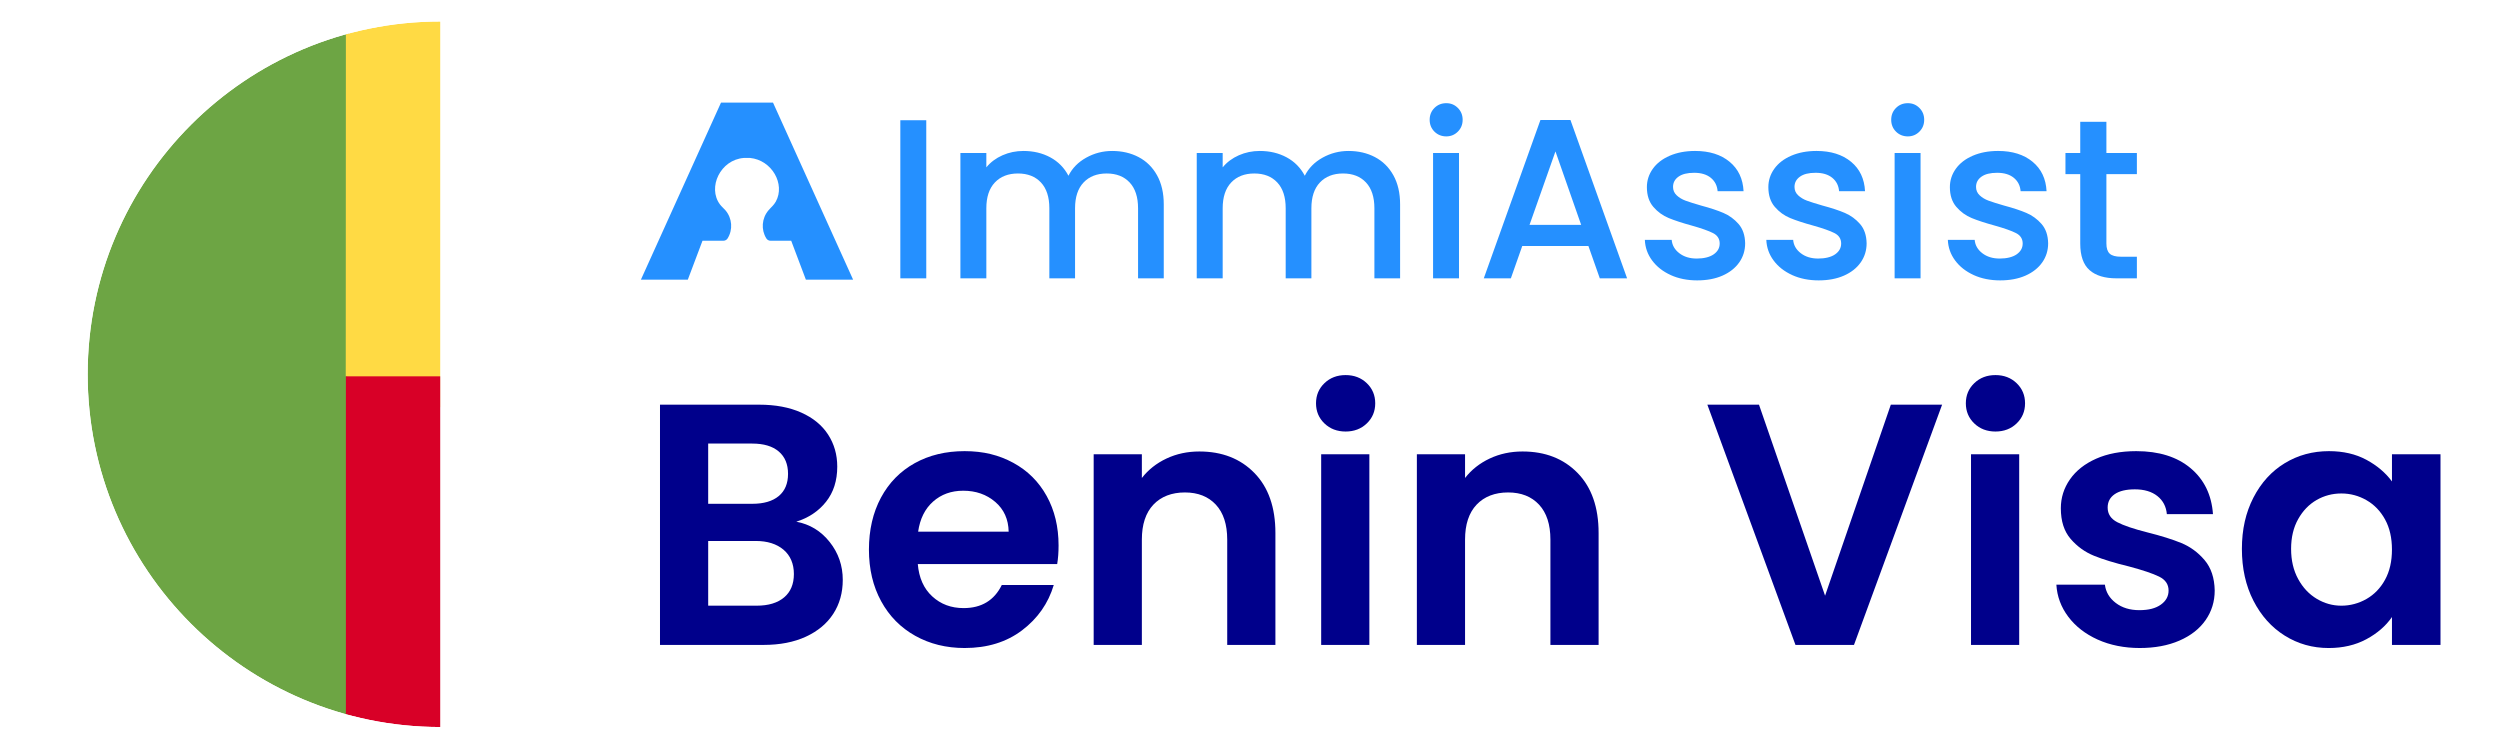
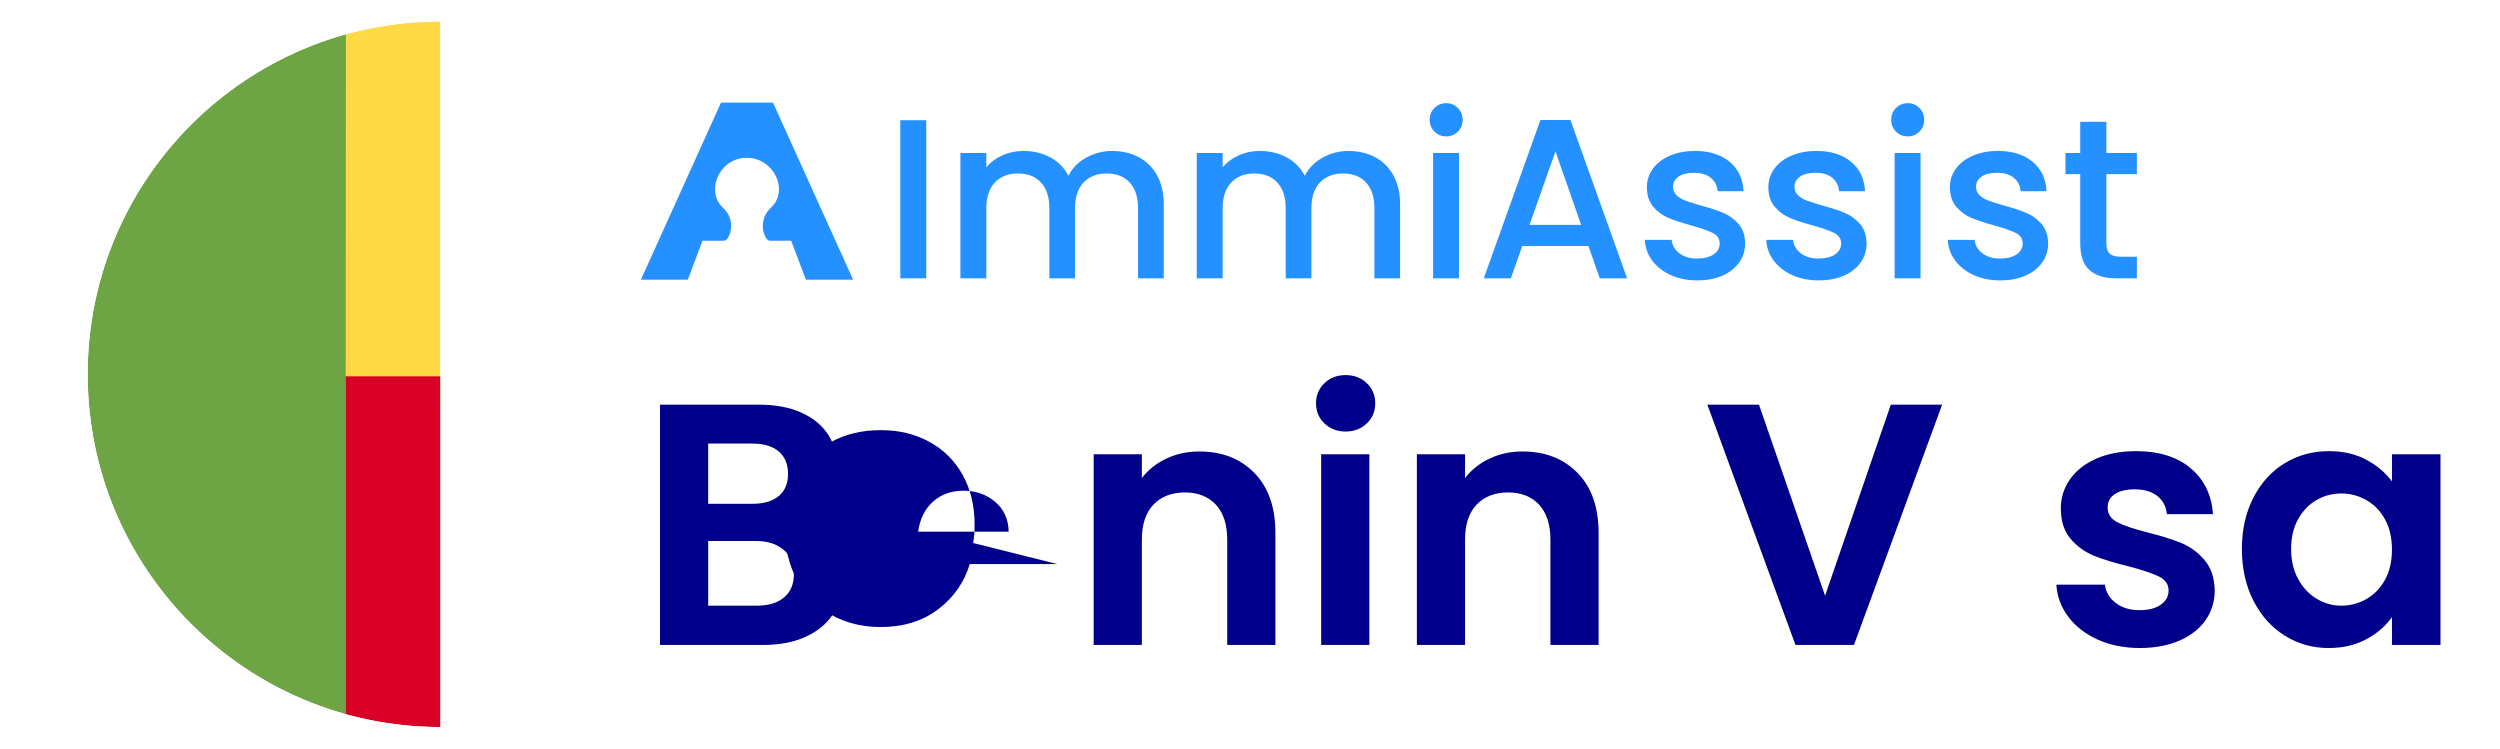
<svg xmlns="http://www.w3.org/2000/svg" id="Capa_1" version="1.1" viewBox="0 0 3340 1000">
  <defs>
    <style>
      .st0 {
        fill: #ffda44;
      }

      .st1 {
        fill: #fff;
      }

      .st2 {
        mask: url(#mask);
      }

      .st3 {
        fill: #d80027;
      }

      .st4 {
        fill: none;
      }

      .st5 {
        fill: #2590ff;
      }

      .st6 {
        fill: #00008b;
      }

      .st7 {
        fill: #6da544;
      }

      .st8 {
        clip-path: url(#clippath);
      }
    </style>
    <clipPath id="clippath">
      <path class="st4" d="M588.45,971.32c-260.3,0-471.32-211.02-471.32-471.32S328.15,28.68,588.45,28.68" />
    </clipPath>
    <mask id="mask" x="109.3" y="25.42" width="954.72" height="954.72" maskUnits="userSpaceOnUse">
      <g id="a">
        <circle class="st1" cx="586.67" cy="502.79" r="477.36" />
      </g>
    </mask>
  </defs>
  <g>
    <g>
      <g>
        <path class="st5" d="M1237.49,160.64v211.22h-34.65v-211.22h34.65Z" />
        <path class="st5" d="M1521.19,209.88c10.43,5.47,18.64,13.58,24.62,24.31,5.97,10.74,8.97,23.71,8.97,38.9v98.77h-34.34v-93.6c0-14.99-3.75-26.49-11.24-34.49-7.5-8-17.73-12-30.69-12s-23.25,4-30.85,12c-7.6,8.01-11.4,19.5-11.4,34.49v93.6h-34.34v-93.6c0-14.99-3.75-26.49-11.24-34.49-7.5-8-17.73-12-30.69-12s-23.25,4-30.85,12c-7.6,8.01-11.4,19.5-11.4,34.49v93.6h-34.65v-167.45h34.65v19.15c5.67-6.89,12.86-12.26,21.58-16.11,8.71-3.85,18.03-5.77,27.96-5.77,13.37,0,25.32,2.84,35.86,8.51,10.53,5.67,18.64,13.88,24.31,24.62,5.06-10.13,12.96-18.18,23.71-24.16,10.74-5.97,22.29-8.97,34.65-8.97,13.17,0,24.97,2.73,35.41,8.21Z" />
        <path class="st5" d="M1836.94,209.88c10.43,5.47,18.64,13.58,24.62,24.31,5.97,10.74,8.97,23.71,8.97,38.9v98.77h-34.34v-93.6c0-14.99-3.75-26.49-11.24-34.49-7.5-8-17.73-12-30.69-12s-23.25,4-30.85,12c-7.6,8.01-11.4,19.5-11.4,34.49v93.6h-34.34v-93.6c0-14.99-3.75-26.49-11.24-34.49-7.5-8-17.73-12-30.69-12s-23.25,4-30.85,12c-7.6,8.01-11.4,19.5-11.4,34.49v93.6h-34.65v-167.45h34.65v19.15c5.67-6.89,12.86-12.26,21.58-16.11,8.71-3.85,18.03-5.77,27.96-5.77,13.37,0,25.32,2.84,35.86,8.51,10.53,5.67,18.64,13.88,24.31,24.62,5.06-10.13,12.96-18.18,23.71-24.16,10.74-5.97,22.29-8.97,34.65-8.97,13.17,0,24.97,2.73,35.41,8.21Z" />
        <path class="st5" d="M1916.41,175.84c-4.25-4.25-6.38-9.52-6.38-15.8s2.13-11.55,6.38-15.8,9.52-6.38,15.8-6.38,11.24,2.13,15.5,6.38c4.25,4.25,6.38,9.53,6.38,15.8s-2.13,11.55-6.38,15.8-9.42,6.38-15.5,6.38-11.55-2.13-15.8-6.38ZM1949.23,204.41v167.45h-34.65v-167.45h34.65Z" />
        <path class="st5" d="M2122.15,328.7h-88.44l-15.2,43.16h-36.17l75.67-211.52h40.12l75.67,211.52h-36.47l-15.2-43.16ZM2112.43,300.44l-34.34-98.16-34.65,98.16h68.99Z" />
        <path class="st5" d="M2232.02,367.45c-10.44-4.76-18.69-11.24-24.77-19.45s-9.32-17.37-9.73-27.5h35.86c.61,7.09,4,13.02,10.18,17.78,6.18,4.76,13.93,7.14,23.25,7.14s17.27-1.87,22.64-5.62c5.37-3.75,8.05-8.56,8.05-14.44,0-6.28-2.99-10.94-8.97-13.98-5.98-3.04-15.45-6.38-28.42-10.03-12.56-3.44-22.79-6.79-30.7-10.03-7.9-3.24-14.74-8.21-20.51-14.89s-8.66-15.5-8.66-26.44c0-8.91,2.63-17.07,7.9-24.46,5.27-7.39,12.81-13.22,22.64-17.48,9.82-4.25,21.12-6.38,33.89-6.38,19.04,0,34.39,4.81,46.04,14.44,11.65,9.63,17.88,22.75,18.69,39.36h-34.65c-.61-7.49-3.65-13.47-9.12-17.93-5.47-4.45-12.87-6.69-22.19-6.69s-16.11,1.72-20.97,5.17c-4.86,3.45-7.29,8.01-7.29,13.68,0,4.46,1.62,8.21,4.86,11.24,3.24,3.04,7.19,5.42,11.85,7.14,4.66,1.72,11.55,3.9,20.67,6.53,12.16,3.24,22.13,6.53,29.94,9.88,7.8,3.34,14.54,8.26,20.21,14.74,5.67,6.49,8.61,15.1,8.81,25.83,0,9.53-2.64,18.03-7.9,25.53-5.27,7.5-12.72,13.37-22.34,17.63-9.62,4.25-20.92,6.38-33.89,6.38s-24.97-2.38-35.41-7.14Z" />
        <path class="st5" d="M2394.3,367.45c-10.44-4.76-18.69-11.24-24.77-19.45s-9.32-17.37-9.73-27.5h35.86c.61,7.09,4,13.02,10.18,17.78,6.18,4.76,13.93,7.14,23.25,7.14s17.27-1.87,22.64-5.62c5.37-3.75,8.05-8.56,8.05-14.44,0-6.28-2.99-10.94-8.97-13.98-5.98-3.04-15.45-6.38-28.42-10.03-12.56-3.44-22.79-6.79-30.7-10.03-7.9-3.24-14.74-8.21-20.51-14.89s-8.66-15.5-8.66-26.44c0-8.91,2.63-17.07,7.9-24.46,5.27-7.39,12.81-13.22,22.64-17.48,9.82-4.25,21.12-6.38,33.89-6.38,19.04,0,34.39,4.81,46.04,14.44,11.65,9.63,17.88,22.75,18.69,39.36h-34.65c-.61-7.49-3.65-13.47-9.12-17.93-5.47-4.45-12.87-6.69-22.19-6.69s-16.11,1.72-20.97,5.17c-4.86,3.45-7.29,8.01-7.29,13.68,0,4.46,1.62,8.21,4.86,11.24,3.24,3.04,7.19,5.42,11.85,7.14,4.66,1.72,11.55,3.9,20.67,6.53,12.16,3.24,22.13,6.53,29.94,9.88,7.8,3.34,14.54,8.26,20.21,14.74,5.67,6.49,8.61,15.1,8.81,25.83,0,9.53-2.64,18.03-7.9,25.53-5.27,7.5-12.72,13.37-22.34,17.63-9.62,4.25-20.92,6.38-33.89,6.38s-24.97-2.38-35.41-7.14Z" />
        <path class="st5" d="M2533.03,175.84c-4.25-4.25-6.38-9.52-6.38-15.8s2.13-11.55,6.38-15.8c4.25-4.25,9.52-6.38,15.8-6.38s11.24,2.13,15.5,6.38,6.38,9.53,6.38,15.8-2.13,11.55-6.38,15.8c-4.25,4.25-9.42,6.38-15.5,6.38s-11.55-2.13-15.8-6.38ZM2565.86,204.41v167.45h-34.65v-167.45h34.65Z" />
        <path class="st5" d="M2636.82,367.45c-10.44-4.76-18.69-11.24-24.77-19.45s-9.32-17.37-9.73-27.5h35.86c.61,7.09,4,13.02,10.18,17.78,6.18,4.76,13.93,7.14,23.25,7.14s17.27-1.87,22.64-5.62c5.37-3.75,8.05-8.56,8.05-14.44,0-6.28-2.99-10.94-8.97-13.98-5.98-3.04-15.45-6.38-28.42-10.03-12.56-3.44-22.79-6.79-30.7-10.03-7.9-3.24-14.74-8.21-20.51-14.89s-8.66-15.5-8.66-26.44c0-8.91,2.63-17.07,7.9-24.46,5.27-7.39,12.81-13.22,22.64-17.48,9.82-4.25,21.12-6.38,33.89-6.38,19.04,0,34.39,4.81,46.04,14.44,11.65,9.63,17.88,22.75,18.69,39.36h-34.65c-.61-7.49-3.65-13.47-9.12-17.93-5.47-4.45-12.87-6.69-22.19-6.69s-16.11,1.72-20.97,5.17c-4.86,3.45-7.29,8.01-7.29,13.68,0,4.46,1.62,8.21,4.86,11.24,3.24,3.04,7.19,5.42,11.85,7.14,4.66,1.72,11.55,3.9,20.67,6.53,12.16,3.24,22.13,6.53,29.94,9.88,7.8,3.34,14.54,8.26,20.21,14.74,5.67,6.49,8.61,15.1,8.81,25.83,0,9.53-2.64,18.03-7.9,25.53-5.27,7.5-12.72,13.37-22.34,17.63-9.62,4.25-20.92,6.38-33.89,6.38s-24.97-2.38-35.41-7.14Z" />
        <path class="st5" d="M2814.15,232.67v92.69c0,6.28,1.47,10.79,4.41,13.52,2.93,2.74,7.95,4.1,15.04,4.1h21.27v28.87h-27.35c-15.6,0-27.56-3.65-35.86-10.94-8.31-7.29-12.46-19.15-12.46-35.56v-92.69h-19.75v-28.26h19.75v-41.64h34.95v41.64h40.72v28.26h-40.72Z" />
      </g>
      <path class="st5" d="M1032.75,137.09h-69.49l-107.01,236.54h62.67l19.61-52h27.94c2.29,0,4.41-1.19,5.62-3.13,7.24-11.6,6.16-26.81-2.84-37.45-2.31-2.73-5.23-5.02-7.4-7.94-16.91-22.71.62-59.82,32.03-62.11h8.13c29.3,2.84,47.34,35.01,34.49,58.3-2.7,4.9-6.35,7.6-9.86,11.75-9,10.64-10.07,25.85-2.84,37.45,1.21,1.94,3.33,3.13,5.62,3.13h27.61s19.61,52,19.61,52h63.1l-107.01-236.54Z" />
    </g>
    <g class="st8">
      <g class="st2">
        <g>
          <path class="st7" d="M109.3,25.42h352.8l100.69,480.35-100.69,474.38H109.3V25.42Z" />
          <path class="st0" d="M462.11,25.42h601.92v477.36l-296.49,99.76-305.62-99.76.19-477.36Z" />
          <path class="st3" d="M462.11,502.79h601.92v477.36H462.11v-477.36Z" />
        </g>
      </g>
    </g>
  </g>
  <g>
    <path class="st6" d="M1108.46,724.12c11.65,14.71,17.47,31.58,17.47,50.58,0,17.17-4.22,32.27-12.65,45.29-8.44,13.03-20.62,23.22-36.56,30.58-15.94,7.36-34.8,11.04-56.56,11.04h-138.41v-320.97h132.43c21.76,0,40.54,3.53,56.33,10.58,15.79,7.06,27.74,16.86,35.87,29.43,8.12,12.57,12.19,26.83,12.19,42.77,0,18.7-4.99,34.34-14.94,46.9-9.97,12.57-23.22,21.46-39.78,26.67,18.08,3.38,32.95,12.42,44.6,27.13ZM946.13,673.08h58.86c15.33,0,27.13-3.45,35.41-10.35,8.28-6.9,12.42-16.78,12.42-29.66s-4.14-22.83-12.42-29.89c-8.28-7.05-20.08-10.58-35.41-10.58h-58.86v80.47ZM1047.53,798.16c8.74-7.36,13.11-17.78,13.11-31.27s-4.6-24.6-13.79-32.42c-9.2-7.82-21.61-11.73-37.25-11.73h-63.46v86.45h64.84c15.63,0,27.82-3.68,36.56-11.04Z" />
-     <path class="st6" d="M1412.41,753.55h-186.23c1.53,18.39,7.97,32.81,19.31,43.23,11.34,10.43,25.29,15.63,41.85,15.63,23.91,0,40.93-10.27,51.04-30.81h69.44c-7.36,24.53-21.46,44.68-42.31,60.47-20.85,15.79-46.44,23.68-76.79,23.68-24.53,0-46.52-5.44-65.99-16.32-19.47-10.88-34.65-26.28-45.52-46.21-10.89-19.92-16.32-42.92-16.32-68.98s5.36-49.5,16.09-69.44c10.73-19.92,25.75-35.25,45.06-45.98,19.31-10.73,41.54-16.09,66.68-16.09s45.9,5.22,65.07,15.63c19.16,10.43,34.03,25.22,44.6,44.37,10.58,19.16,15.86,41.16,15.86,65.99,0,9.2-.62,17.47-1.84,24.83ZM1347.57,710.33c-.31-16.55-6.29-29.81-17.93-39.78-11.65-9.96-25.91-14.94-42.77-14.94-15.94,0-29.36,4.83-40.24,14.48-10.89,9.66-17.55,23.07-20,40.24h120.94Z" />
+     <path class="st6" d="M1412.41,753.55h-186.23h69.44c-7.36,24.53-21.46,44.68-42.31,60.47-20.85,15.79-46.44,23.68-76.79,23.68-24.53,0-46.52-5.44-65.99-16.32-19.47-10.88-34.65-26.28-45.52-46.21-10.89-19.92-16.32-42.92-16.32-68.98s5.36-49.5,16.09-69.44c10.73-19.92,25.75-35.25,45.06-45.98,19.31-10.73,41.54-16.09,66.68-16.09s45.9,5.22,65.07,15.63c19.16,10.43,34.03,25.22,44.6,44.37,10.58,19.16,15.86,41.16,15.86,65.99,0,9.2-.62,17.47-1.84,24.83ZM1347.57,710.33c-.31-16.55-6.29-29.81-17.93-39.78-11.65-9.96-25.91-14.94-42.77-14.94-15.94,0-29.36,4.83-40.24,14.48-10.89,9.66-17.55,23.07-20,40.24h120.94Z" />
    <path class="st6" d="M1675.89,631.92c18.7,19.16,28.05,45.91,28.05,80.24v149.45h-64.38v-140.71c0-20.23-5.06-35.79-15.17-46.67-10.12-10.88-23.91-16.32-41.39-16.32s-31.81,5.45-42.08,16.32c-10.27,10.89-15.4,26.44-15.4,46.67v140.71h-64.38v-254.75h64.38v31.73c8.58-11.04,19.54-19.69,32.88-25.98,13.34-6.28,27.97-9.43,43.92-9.43,30.35,0,54.87,9.58,73.57,28.74Z" />
    <path class="st6" d="M1769.47,565.71c-7.52-7.2-11.27-16.17-11.27-26.9s3.75-19.69,11.27-26.9c7.51-7.2,16.93-10.81,28.28-10.81s20.76,3.61,28.28,10.81c7.51,7.21,11.27,16.17,11.27,26.9s-3.76,19.7-11.27,26.9c-7.52,7.21-16.94,10.81-28.28,10.81s-20.77-3.6-28.28-10.81ZM1829.47,606.86v254.75h-64.38v-254.75h64.38Z" />
    <path class="st6" d="M2107.68,631.92c18.7,19.16,28.05,45.91,28.05,80.24v149.45h-64.38v-140.71c0-20.23-5.06-35.79-15.17-46.67-10.12-10.88-23.91-16.32-41.39-16.32s-31.81,5.45-42.08,16.32c-10.27,10.89-15.4,26.44-15.4,46.67v140.71h-64.38v-254.75h64.38v31.73c8.58-11.04,19.54-19.69,32.88-25.98,13.34-6.28,27.97-9.43,43.92-9.43,30.35,0,54.87,9.58,73.57,28.74Z" />
    <path class="st6" d="M2594.64,540.65l-117.72,320.97h-78.17l-117.72-320.97h68.98l88.29,255.21,87.83-255.21h68.52Z" />
-     <path class="st6" d="M2637.64,565.71c-7.52-7.2-11.27-16.17-11.27-26.9s3.75-19.69,11.27-26.9c7.51-7.2,16.93-10.81,28.28-10.81s20.76,3.61,28.28,10.81c7.51,7.21,11.27,16.17,11.27,26.9s-3.76,19.7-11.27,26.9c-7.51,7.21-16.94,10.81-28.28,10.81s-20.77-3.6-28.28-10.81ZM2697.65,606.86v254.75h-64.38v-254.75h64.38Z" />
    <path class="st6" d="M2802.49,854.49c-16.55-7.51-29.66-17.7-39.32-30.58-9.66-12.88-14.94-27.13-15.86-42.77h64.84c1.22,9.81,6.05,17.93,14.48,24.37,8.43,6.44,18.93,9.66,31.5,9.66s21.84-2.45,28.74-7.36c6.9-4.9,10.35-11.19,10.35-18.85,0-8.28-4.22-14.48-12.65-18.62-8.44-4.14-21.84-8.66-40.24-13.56-19.01-4.6-34.57-9.35-46.67-14.26-12.11-4.9-22.53-12.42-31.27-22.53-8.74-10.12-13.11-23.75-13.11-40.93,0-14.1,4.06-26.97,12.19-38.63,8.12-11.65,19.77-20.84,34.95-27.59,15.17-6.74,33.03-10.12,53.57-10.12,30.35,0,54.56,7.59,72.66,22.76,18.08,15.17,28.05,35.64,29.89,61.39h-61.62c-.92-10.12-5.14-18.16-12.65-24.14-7.52-5.98-17.55-8.97-30.12-8.97-11.65,0-20.62,2.15-26.9,6.44-6.29,4.3-9.43,10.27-9.43,17.93,0,8.59,4.29,15.1,12.88,19.54,8.58,4.45,21.91,8.97,40.01,13.56,18.39,4.6,33.57,9.35,45.52,14.25,11.96,4.91,22.3,12.5,31.04,22.76,8.74,10.27,13.26,23.84,13.57,40.7,0,14.71-4.07,27.9-12.19,39.55-8.13,11.65-19.77,20.77-34.95,27.36-15.17,6.59-32.88,9.89-53.11,9.89s-39.55-3.76-56.1-11.27Z" />
    <path class="st6" d="M3010.57,664.8c10.27-19.92,24.21-35.25,41.85-45.98,17.62-10.73,37.32-16.09,59.09-16.09,19,0,35.64,3.84,49.89,11.5,14.25,7.67,25.67,17.32,34.26,28.97v-36.33h64.84v254.75h-64.84v-37.25c-8.28,11.96-19.7,21.84-34.26,29.66-14.56,7.82-31.35,11.73-50.35,11.73-21.46,0-41-5.52-58.63-16.55-17.63-11.04-31.58-26.59-41.85-46.67-10.27-20.07-15.4-43.15-15.4-69.21s5.13-48.58,15.4-68.52ZM3186.45,694c-6.14-11.19-14.41-19.77-24.83-25.75-10.43-5.98-21.61-8.97-33.57-8.97s-22.99,2.92-33.11,8.74c-10.12,5.83-18.32,14.33-24.6,25.52-6.29,11.19-9.43,24.45-9.43,39.78s3.14,28.74,9.43,40.24c6.28,11.5,14.56,20.31,24.83,26.44,10.27,6.14,21.22,9.2,32.88,9.2s23.14-2.99,33.57-8.97c10.42-5.98,18.7-14.56,24.83-25.75,6.13-11.19,9.2-24.6,9.2-40.24s-3.07-29.04-9.2-40.24Z" />
  </g>
</svg>